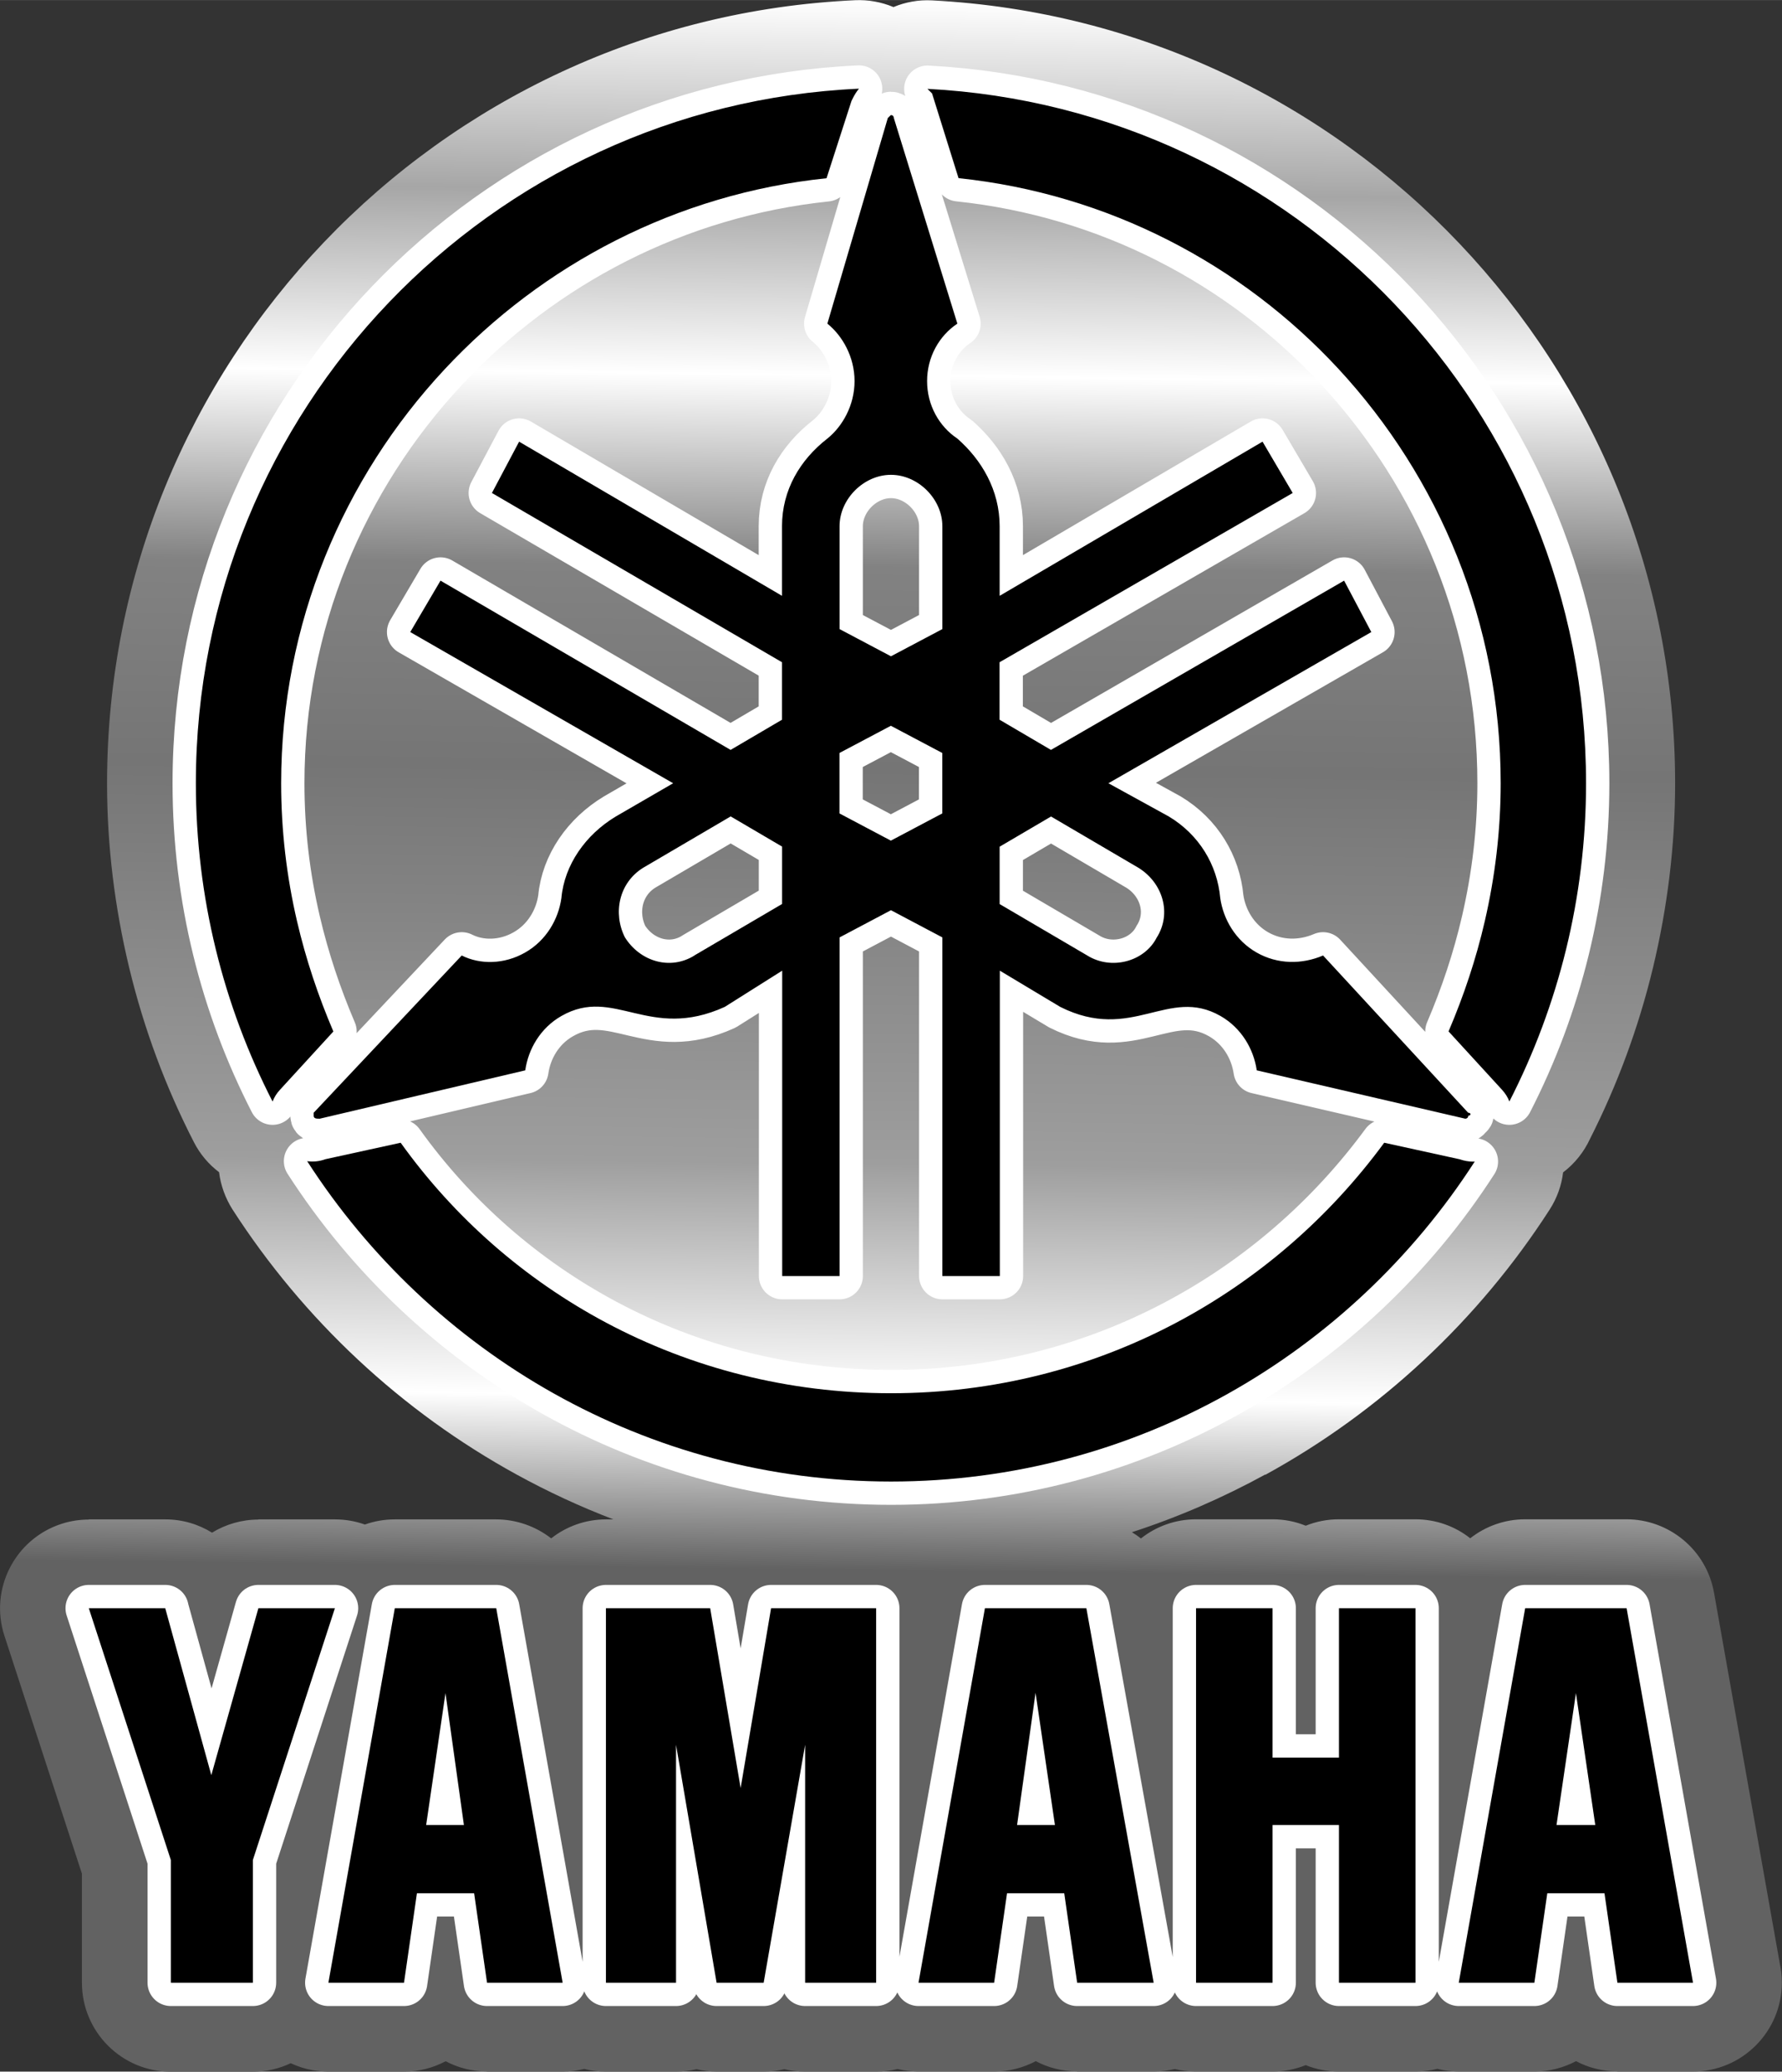
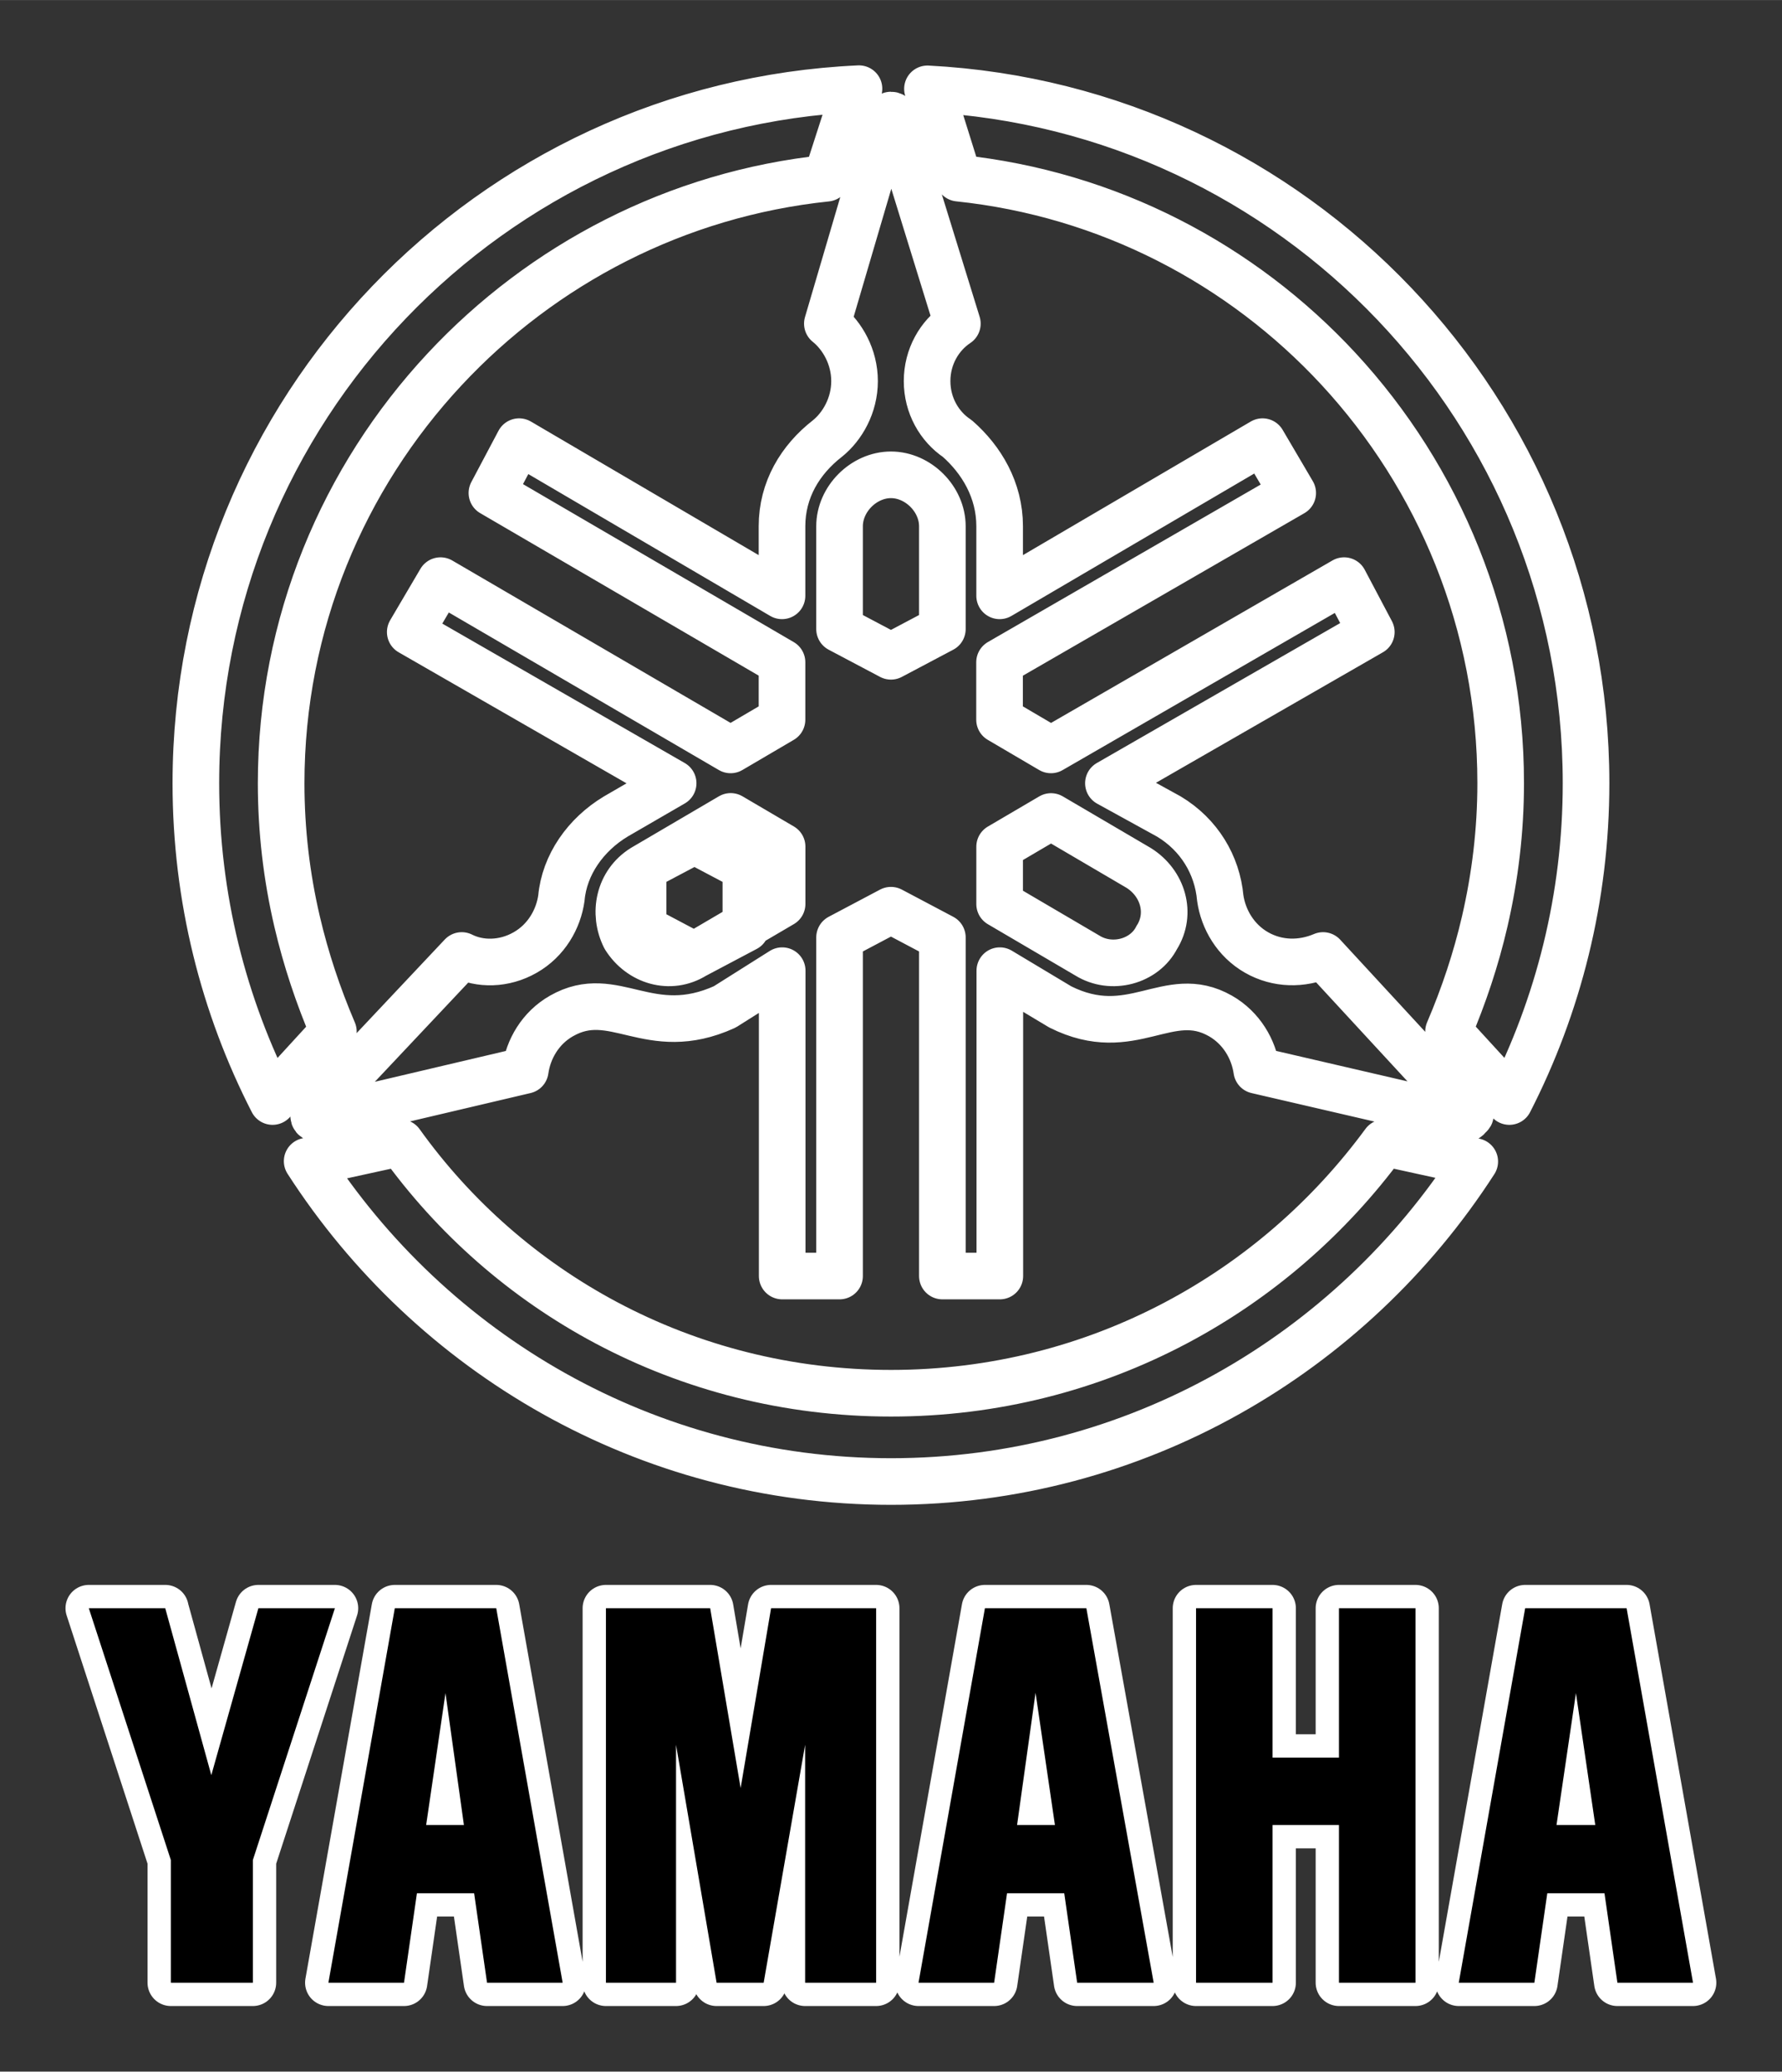
<svg xmlns="http://www.w3.org/2000/svg" xml:space="preserve" width="14.142mm" height="16.436mm" version="1.1" style="shape-rendering:geometricPrecision; text-rendering:geometricPrecision; image-rendering:optimizeQuality; fill-rule:evenodd; clip-rule:evenodd" viewBox="0 0 197.25 229.24">
  <rect x="0" y="0" width="197.25" height="229.24" fill="#333333" stroke="none" />
  <defs>
    <style type="text/css">
   
    .str1 {stroke:white;stroke-width:5.16;stroke-linecap:round;stroke-linejoin:round;stroke-miterlimit:22.926}
    .str0 {stroke:white;stroke-width:5.16;stroke-linecap:round;stroke-linejoin:round;stroke-miterlimit:22.926}
    .fil1 {fill:none}
    .fil2 {fill:black}
    .fil0 {fill:url(#id0);fill-rule:nonzero}
   
  </style>
    <linearGradient id="id0" gradientUnits="userSpaceOnUse" x1="98.59" y1="173.78" x2="100.6" y2="0.07">
      <stop offset="0" style="stop-opacity:1; stop-color:#626262" />
      <stop offset="0.11" style="stop-opacity:1; stop-color:white" />
      <stop offset="0.259" style="stop-opacity:1; stop-color:#9E9E9E" />
      <stop offset="0.51" style="stop-opacity:1; stop-color:#757575" />
      <stop offset="0.639" style="stop-opacity:1; stop-color:#828282" />
      <stop offset="0.761" style="stop-opacity:1; stop-color:white" />
      <stop offset="0.878" style="stop-opacity:1; stop-color:#A6A6A6" />
      <stop offset="1" style="stop-opacity:1; stop-color:white" />
    </linearGradient>
  </defs>
  <g id="Capa_x0020_1">
    <g id="_2648002766288">
-       <path class="fil0" d="M140.04 163.17c-4.68,2.56 -9.61,4.71 -14.75,6.38 0.35,0.21 0.68,0.44 1,0.69 1.68,-1.33 3.8,-2.12 6.1,-2.12l8.47 0c1.3,0 2.54,0.25 3.67,0.71 1.14,-0.46 2.38,-0.71 3.67,-0.71l8.47 0c2.29,0 4.4,0.78 6.07,2.1 1.67,-1.31 3.78,-2.1 6.07,-2.1l11.23 0c4.69,0 8.85,3.37 9.69,8.15l7.27 40.98c0.15,0.69 0.23,1.41 0.23,2.14 0,5.43 -4.41,9.84 -9.84,9.84l-8.37 0 0 -0.02c-1.63,0 -3.19,-0.4 -4.57,-1.13 -1.38,0.73 -2.95,1.15 -4.61,1.15l-8.37 0c-0.56,-0.01 -1.12,-0.06 -1.69,-0.15l-0.69 -0.15c-0.77,0.2 -1.58,0.3 -2.42,0.3l-8.47 0c-1.3,0 -2.54,-0.25 -3.67,-0.71 -1.14,0.46 -2.38,0.71 -3.67,0.71l-8.47 0c-0.81,0 -1.6,-0.1 -2.35,-0.28 -0.75,0.18 -1.54,0.28 -2.35,0.28l-8.47 0 0 -0.02c-1.63,0 -3.19,-0.4 -4.57,-1.13 -1.38,0.73 -2.95,1.15 -4.61,1.15l-8.37 0c-0.56,-0.01 -1.12,-0.06 -1.69,-0.15l-0.63 -0.13c-0.76,0.19 -1.55,0.29 -2.37,0.29l-7.86 0c-0.79,0 -1.56,-0.09 -2.3,-0.27 -0.74,0.18 -1.5,0.27 -2.3,0.27l-5.21 0c-0.76,-0.01 -1.5,-0.1 -2.21,-0.27 -0.73,0.17 -1.49,0.27 -2.28,0.27l-7.75 0c-0.83,0 -1.63,-0.1 -2.4,-0.3 -0.77,0.19 -1.57,0.3 -2.4,0.3l-8.37 0 0 -0.02c-1.63,0 -3.19,-0.4 -4.57,-1.13 -1.38,0.73 -2.95,1.15 -4.61,1.15l-8.37 0c-0.56,-0.01 -1.12,-0.06 -1.69,-0.15 -0.88,-0.15 -1.71,-0.42 -2.48,-0.78 -1.27,0.6 -2.69,0.94 -4.19,0.94l-9.08 0c-5.43,0 -9.84,-4.41 -9.84,-9.84l0 -12.07 -8.58 -26.33c-1.68,-5.16 1.15,-10.7 6.3,-12.38 1.01,-0.33 2.03,-0.48 3.04,-0.48l0 -0.02 8.47 0c1.9,0 3.67,0.54 5.17,1.47 1.52,-0.93 3.3,-1.45 5.13,-1.45l0 -0.02 8.47 0c1.16,0 2.28,0.2 3.32,0.57 1.03,-0.37 2.15,-0.57 3.32,-0.57l11.23 0c2.25,0.01 4.37,0.78 6.07,2.1 1.68,-1.32 3.79,-2.1 6.08,-2.1l0.81 0c-3.69,-1.41 -7.27,-3.07 -10.71,-4.96 -12.77,-7 -23.6,-17.14 -31.47,-29.36 -0.77,-1.23 -1.29,-2.62 -1.47,-4.1 -1.14,-0.86 -2.11,-1.99 -2.8,-3.35 -3.1,-6.04 -5.52,-12.51 -7.15,-19.28 -1.6,-6.65 -2.45,-13.49 -2.45,-20.4 0,-23.21 9.14,-44.31 24.02,-59.89 14.94,-15.65 35.69,-25.72 58.8,-26.77 1.43,-0.06 2.87,0.19 4.23,0.76 1.31,-0.55 2.76,-0.82 4.27,-0.74 22.96,1.19 43.57,11.3 58.4,26.93 14.78,15.58 23.85,36.6 23.85,59.71 0,6.9 -0.85,13.74 -2.45,20.4 -1.6,6.64 -3.95,12.98 -6.96,18.92 -0.67,1.45 -1.68,2.74 -2.99,3.73 -0.17,1.42 -0.66,2.83 -1.49,4.12 -7.87,12.22 -18.71,22.35 -31.46,29.34z" />
      <g>
-         <path class="fil1 str0" d="M162.51 123.13l-16.06 -17.4c-2.34,1 -5.02,1 -7.36,-0.33 -2.34,-1.34 -3.68,-3.68 -4.02,-6.02 -0.33,-3.68 -2.34,-7.02 -5.69,-9.03l-6.69 -3.68 29.1 -16.73 -3.01 -5.69 -32.45 18.73 -5.69 -3.34 0 -6.36 32.45 -18.73 -3.34 -5.68 -29.1 17.06 0 -7.7c0,-4.01 -2.01,-7.36 -4.68,-9.7 -2.01,-1.34 -3.35,-3.68 -3.35,-6.36 0,-2.68 1.34,-5.02 3.35,-6.36l-7.03 -22.75c0,0 0,-0.33 -0.33,-0.33l-0.34 0.33 -6.69 22.75c1.67,1.34 3.01,3.68 3.01,6.36 0,2.68 -1.34,5.02 -3.01,6.36 -3.01,2.34 -5.02,5.68 -5.02,9.7l0 7.7 -29.1 -17.06 -3.01 5.68 32.11 18.73 0 6.36 -5.69 3.34 -32.11 -18.73 -3.35 5.69 29.1 16.73 -6.35 3.68c-3.34,2.01 -5.69,5.35 -6.02,9.03 -0.33,2.34 -1.67,4.69 -4.01,6.02 -2.34,1.34 -5.02,1.34 -7.02,0.33l-16.39 17.4 0 0.33c0,0.33 0.33,0.33 0.67,0.33l22.75 -5.35c0.33,-2.34 1.67,-4.69 4.01,-6.02 5.84,-3.33 9.68,2.81 18.07,-1l6.36 -4.01 0 33.79 6.35 0 0 -37.47 5.69 -3.01 5.69 3.01 0 37.47 6.36 0 0 -33.79 6.69 4.01c7.95,3.98 11.94,-2.3 17.73,1 2.34,1.34 3.68,3.68 4.02,6.02l23.08 5.35c0,0 0.33,0 0.33,-0.33 0.33,0 0.33,-0.33 0,-0.33zm-63.89 40.81c27.09,0 50.91,-14.15 64.62,-35.41 -0.07,0 -0.14,0.01 -0.2,0.01 -0.48,0 -0.98,-0.09 -1.47,-0.26l-8.35 -1.83c-6.1,8.3 -13.97,15.13 -23.07,19.94 -9.42,4.98 -20.14,7.78 -31.52,7.78 -11.41,0 -22.15,-2.81 -31.54,-7.81 -9.02,-4.8 -16.8,-11.62 -22.74,-19.91l-8.32 1.82c-0.68,0.25 -1.37,0.31 -2.03,0.22 13.71,21.28 37.54,35.45 64.64,35.45zm68.45 -42.05c5.42,-10.58 8.49,-22.56 8.49,-35.22 0,-41.13 -32.3,-74.74 -72.9,-76.84l0.51 0.51 2.93 9.37c16.55,1.73 31.31,9.51 42.04,21.09 11.15,12.04 17.97,28.16 17.97,45.86 0,5.25 -0.62,10.34 -1.76,15.28 -0.97,4.2 -2.33,8.26 -4.01,12.19l5.91 6.45c0.36,0.39 0.64,0.83 0.82,1.3zm-71.99 -112.08c-40.84,1.85 -73.4,35.56 -73.4,76.86 0,12.66 3.06,24.64 8.49,35.22 0.19,-0.48 0.46,-0.92 0.82,-1.3l5.91 -6.45c-1.68,-3.93 -3.04,-7.99 -4.02,-12.19 -1.15,-4.93 -1.76,-10.03 -1.76,-15.28 0,-17.67 6.88,-33.78 18.09,-45.8 10.83,-11.62 25.69,-19.42 42.28,-21.15l2.76 -8.55 0.1 -0.2c0.21,-0.43 0.44,-0.81 0.72,-1.15zm-2.15 48.42l0 0c0,-3.01 2.68,-5.69 5.69,-5.69 3.01,0 5.69,2.68 5.69,5.69l0 11.38 -5.69 3.01 -5.69 -3.01 0 -11.38zm35.12 45.49l0 0c-1.34,2.68 -5.02,3.68 -7.7,2.01l-9.7 -5.69 0 -6.35 5.69 -3.34 9.7 5.69c2.67,1.67 3.68,5.02 2.01,7.69zm-51.18 2.01l0 0c-2.68,1.67 -6.02,0.67 -7.7,-2.01 -1.34,-2.67 -0.67,-6.02 2.01,-7.69l9.7 -5.69 5.69 3.34 0 6.35 -9.7 5.69zm21.74 -12.71l0 0 -5.69 -3.01 0 -6.69 5.69 -3.01 5.69 3.01 0 6.69 -5.69 3.01z" />
-         <path id="_1" class="fil2" d="M162.51 123.13l-16.06 -17.4c-2.34,1 -5.02,1 -7.36,-0.33 -2.34,-1.34 -3.68,-3.68 -4.02,-6.02 -0.33,-3.68 -2.34,-7.02 -5.69,-9.03l-6.69 -3.68 29.1 -16.73 -3.01 -5.69 -32.45 18.73 -5.69 -3.34 0 -6.36 32.45 -18.73 -3.34 -5.68 -29.1 17.06 0 -7.7c0,-4.01 -2.01,-7.36 -4.68,-9.7 -2.01,-1.34 -3.35,-3.68 -3.35,-6.36 0,-2.68 1.34,-5.02 3.35,-6.36l-7.03 -22.75c0,0 0,-0.33 -0.33,-0.33l-0.34 0.33 -6.69 22.75c1.67,1.34 3.01,3.68 3.01,6.36 0,2.68 -1.34,5.02 -3.01,6.36 -3.01,2.34 -5.02,5.68 -5.02,9.7l0 7.7 -29.1 -17.06 -3.01 5.68 32.11 18.73 0 6.36 -5.69 3.34 -32.11 -18.73 -3.35 5.69 29.1 16.73 -6.35 3.68c-3.34,2.01 -5.69,5.35 -6.02,9.03 -0.33,2.34 -1.67,4.69 -4.01,6.02 -2.34,1.34 -5.02,1.34 -7.02,0.33l-16.39 17.4 0 0.33c0,0.33 0.33,0.33 0.67,0.33l22.75 -5.35c0.33,-2.34 1.67,-4.69 4.01,-6.02 5.84,-3.33 9.68,2.81 18.07,-1l6.36 -4.01 0 33.79 6.35 0 0 -37.47 5.69 -3.01 5.69 3.01 0 37.47 6.36 0 0 -33.79 6.69 4.01c7.95,3.98 11.94,-2.3 17.73,1 2.34,1.34 3.68,3.68 4.02,6.02l23.08 5.35c0,0 0.33,0 0.33,-0.33 0.33,0 0.33,-0.33 0,-0.33zm-63.89 40.81c27.09,0 50.91,-14.15 64.62,-35.41 -0.07,0 -0.14,0.01 -0.2,0.01 -0.48,0 -0.98,-0.09 -1.47,-0.26l-8.35 -1.83c-6.1,8.3 -13.97,15.13 -23.07,19.94 -9.42,4.98 -20.14,7.78 -31.52,7.78 -11.41,0 -22.15,-2.81 -31.54,-7.81 -9.02,-4.8 -16.8,-11.62 -22.74,-19.91l-8.32 1.82c-0.68,0.25 -1.37,0.31 -2.03,0.22 13.71,21.28 37.54,35.45 64.64,35.45zm68.45 -42.05c5.42,-10.58 8.49,-22.56 8.49,-35.22 0,-41.13 -32.3,-74.74 -72.9,-76.84l0.51 0.51 2.93 9.37c16.55,1.73 31.31,9.51 42.04,21.09 11.15,12.04 17.97,28.16 17.97,45.86 0,5.25 -0.62,10.34 -1.76,15.28 -0.97,4.2 -2.33,8.26 -4.01,12.19l5.91 6.45c0.36,0.39 0.64,0.83 0.82,1.3zm-71.99 -112.08c-40.84,1.85 -73.4,35.56 -73.4,76.86 0,12.66 3.06,24.64 8.49,35.22 0.19,-0.48 0.46,-0.92 0.82,-1.3l5.91 -6.45c-1.68,-3.93 -3.04,-7.99 -4.02,-12.19 -1.15,-4.93 -1.76,-10.03 -1.76,-15.28 0,-17.67 6.88,-33.78 18.09,-45.8 10.83,-11.62 25.69,-19.42 42.28,-21.15l2.76 -8.55 0.1 -0.2c0.21,-0.43 0.44,-0.81 0.72,-1.15zm-2.15 48.42l0 0c0,-3.01 2.68,-5.69 5.69,-5.69 3.01,0 5.69,2.68 5.69,5.69l0 11.38 -5.69 3.01 -5.69 -3.01 0 -11.38zm35.12 45.49l0 0c-1.34,2.68 -5.02,3.68 -7.7,2.01l-9.7 -5.69 0 -6.35 5.69 -3.34 9.7 5.69c2.67,1.67 3.68,5.02 2.01,7.69zm-51.18 2.01l0 0c-2.68,1.67 -6.02,0.67 -7.7,-2.01 -1.34,-2.67 -0.67,-6.02 2.01,-7.69l9.7 -5.69 5.69 3.34 0 6.35 -9.7 5.69zm21.74 -12.71l0 0 -5.69 -3.01 0 -6.69 5.69 -3.01 5.69 3.01 0 6.69 -5.69 3.01z" />
+         <path class="fil1 str0" d="M162.51 123.13l-16.06 -17.4c-2.34,1 -5.02,1 -7.36,-0.33 -2.34,-1.34 -3.68,-3.68 -4.02,-6.02 -0.33,-3.68 -2.34,-7.02 -5.69,-9.03l-6.69 -3.68 29.1 -16.73 -3.01 -5.69 -32.45 18.73 -5.69 -3.34 0 -6.36 32.45 -18.73 -3.34 -5.68 -29.1 17.06 0 -7.7c0,-4.01 -2.01,-7.36 -4.68,-9.7 -2.01,-1.34 -3.35,-3.68 -3.35,-6.36 0,-2.68 1.34,-5.02 3.35,-6.36l-7.03 -22.75c0,0 0,-0.33 -0.33,-0.33l-0.34 0.33 -6.69 22.75c1.67,1.34 3.01,3.68 3.01,6.36 0,2.68 -1.34,5.02 -3.01,6.36 -3.01,2.34 -5.02,5.68 -5.02,9.7l0 7.7 -29.1 -17.06 -3.01 5.68 32.11 18.73 0 6.36 -5.69 3.34 -32.11 -18.73 -3.35 5.69 29.1 16.73 -6.35 3.68c-3.34,2.01 -5.69,5.35 -6.02,9.03 -0.33,2.34 -1.67,4.69 -4.01,6.02 -2.34,1.34 -5.02,1.34 -7.02,0.33l-16.39 17.4 0 0.33c0,0.33 0.33,0.33 0.67,0.33l22.75 -5.35c0.33,-2.34 1.67,-4.69 4.01,-6.02 5.84,-3.33 9.68,2.81 18.07,-1l6.36 -4.01 0 33.79 6.35 0 0 -37.47 5.69 -3.01 5.69 3.01 0 37.47 6.36 0 0 -33.79 6.69 4.01c7.95,3.98 11.94,-2.3 17.73,1 2.34,1.34 3.68,3.68 4.02,6.02l23.08 5.35c0,0 0.33,0 0.33,-0.33 0.33,0 0.33,-0.33 0,-0.33zm-63.89 40.81c27.09,0 50.91,-14.15 64.62,-35.41 -0.07,0 -0.14,0.01 -0.2,0.01 -0.48,0 -0.98,-0.09 -1.47,-0.26l-8.35 -1.83c-6.1,8.3 -13.97,15.13 -23.07,19.94 -9.42,4.98 -20.14,7.78 -31.52,7.78 -11.41,0 -22.15,-2.81 -31.54,-7.81 -9.02,-4.8 -16.8,-11.62 -22.74,-19.91l-8.32 1.82c-0.68,0.25 -1.37,0.31 -2.03,0.22 13.71,21.28 37.54,35.45 64.64,35.45zm68.45 -42.05c5.42,-10.58 8.49,-22.56 8.49,-35.22 0,-41.13 -32.3,-74.74 -72.9,-76.84l0.51 0.51 2.93 9.37c16.55,1.73 31.31,9.51 42.04,21.09 11.15,12.04 17.97,28.16 17.97,45.86 0,5.25 -0.62,10.34 -1.76,15.28 -0.97,4.2 -2.33,8.26 -4.01,12.19l5.91 6.45c0.36,0.39 0.64,0.83 0.82,1.3zm-71.99 -112.08c-40.84,1.85 -73.4,35.56 -73.4,76.86 0,12.66 3.06,24.64 8.49,35.22 0.19,-0.48 0.46,-0.92 0.82,-1.3l5.91 -6.45c-1.68,-3.93 -3.04,-7.99 -4.02,-12.19 -1.15,-4.93 -1.76,-10.03 -1.76,-15.28 0,-17.67 6.88,-33.78 18.09,-45.8 10.83,-11.62 25.69,-19.42 42.28,-21.15l2.76 -8.55 0.1 -0.2c0.21,-0.43 0.44,-0.81 0.72,-1.15zm-2.15 48.42l0 0c0,-3.01 2.68,-5.69 5.69,-5.69 3.01,0 5.69,2.68 5.69,5.69l0 11.38 -5.69 3.01 -5.69 -3.01 0 -11.38zm35.12 45.49l0 0c-1.34,2.68 -5.02,3.68 -7.7,2.01l-9.7 -5.69 0 -6.35 5.69 -3.34 9.7 5.69c2.67,1.67 3.68,5.02 2.01,7.69zm-51.18 2.01l0 0c-2.68,1.67 -6.02,0.67 -7.7,-2.01 -1.34,-2.67 -0.67,-6.02 2.01,-7.69l9.7 -5.69 5.69 3.34 0 6.35 -9.7 5.69zl0 0 -5.69 -3.01 0 -6.69 5.69 -3.01 5.69 3.01 0 6.69 -5.69 3.01z" />
      </g>
      <g>
        <path class="fil1 str1" d="M54.93 177.96l-11.23 0 -7.35 41.44 8.37 0 1.43 -9.9 6.33 0 1.43 9.9 8.37 0 -7.35 -41.44zm77.46 0l0 41.44 8.47 0 0 -17.45 7.35 0 0 17.45 8.47 0 0 -41.44 -8.47 0 0 16.53 -7.35 0 0 -16.53 -8.47 0zm-65.32 0l0 41.44 7.76 0 0 -26.33 4.49 26.33 5.21 0 4.59 -26.33 0 26.33 7.86 0 0 -41.44 -11.63 0 -3.37 19.9 -3.37 -19.9 -11.53 0zm-48.78 0l5.1 18.47 5.21 -18.47 8.47 0 -9.08 27.86 0 13.58 -9.08 0 0 -13.58 -9.08 -27.86 8.47 0zm161.76 0l-11.23 0 -7.35 41.44 8.37 0 1.43 -9.9 6.33 0 1.43 9.9 8.37 0 -7.35 -41.44zm-5.61 9.39l2.14 14.6 -4.29 0 2.15 -14.6zm-54.19 -9.39l-11.23 0 -7.35 41.44 8.37 0 1.43 -9.9 6.33 0 1.43 9.9 8.47 0 -7.45 -41.44zm-5.62 9.39l2.14 14.6 -4.19 0 2.04 -14.6zm-65.32 0l2.04 14.6 -4.18 0 2.14 -14.6z" />
        <path id="_1_0" class="fil2" d="M54.93 177.96l-11.23 0 -7.35 41.44 8.37 0 1.43 -9.9 6.33 0 1.43 9.9 8.37 0 -7.35 -41.44zm77.46 0l0 41.44 8.47 0 0 -17.45 7.35 0 0 17.45 8.47 0 0 -41.44 -8.47 0 0 16.53 -7.35 0 0 -16.53 -8.47 0zm-65.32 0l0 41.44 7.76 0 0 -26.33 4.49 26.33 5.21 0 4.59 -26.33 0 26.33 7.86 0 0 -41.44 -11.63 0 -3.37 19.9 -3.37 -19.9 -11.53 0zm-48.78 0l5.1 18.47 5.21 -18.47 8.47 0 -9.08 27.86 0 13.58 -9.08 0 0 -13.58 -9.08 -27.86 8.47 0zm161.76 0l-11.23 0 -7.35 41.44 8.37 0 1.43 -9.9 6.33 0 1.43 9.9 8.37 0 -7.35 -41.44zm-5.61 9.39l2.14 14.6 -4.29 0 2.15 -14.6zm-54.19 -9.39l-11.23 0 -7.35 41.44 8.37 0 1.43 -9.9 6.33 0 1.43 9.9 8.47 0 -7.45 -41.44zm-5.62 9.39l2.14 14.6 -4.19 0 2.04 -14.6zm-65.32 0l2.04 14.6 -4.18 0 2.14 -14.6z" />
      </g>
    </g>
  </g>
</svg>